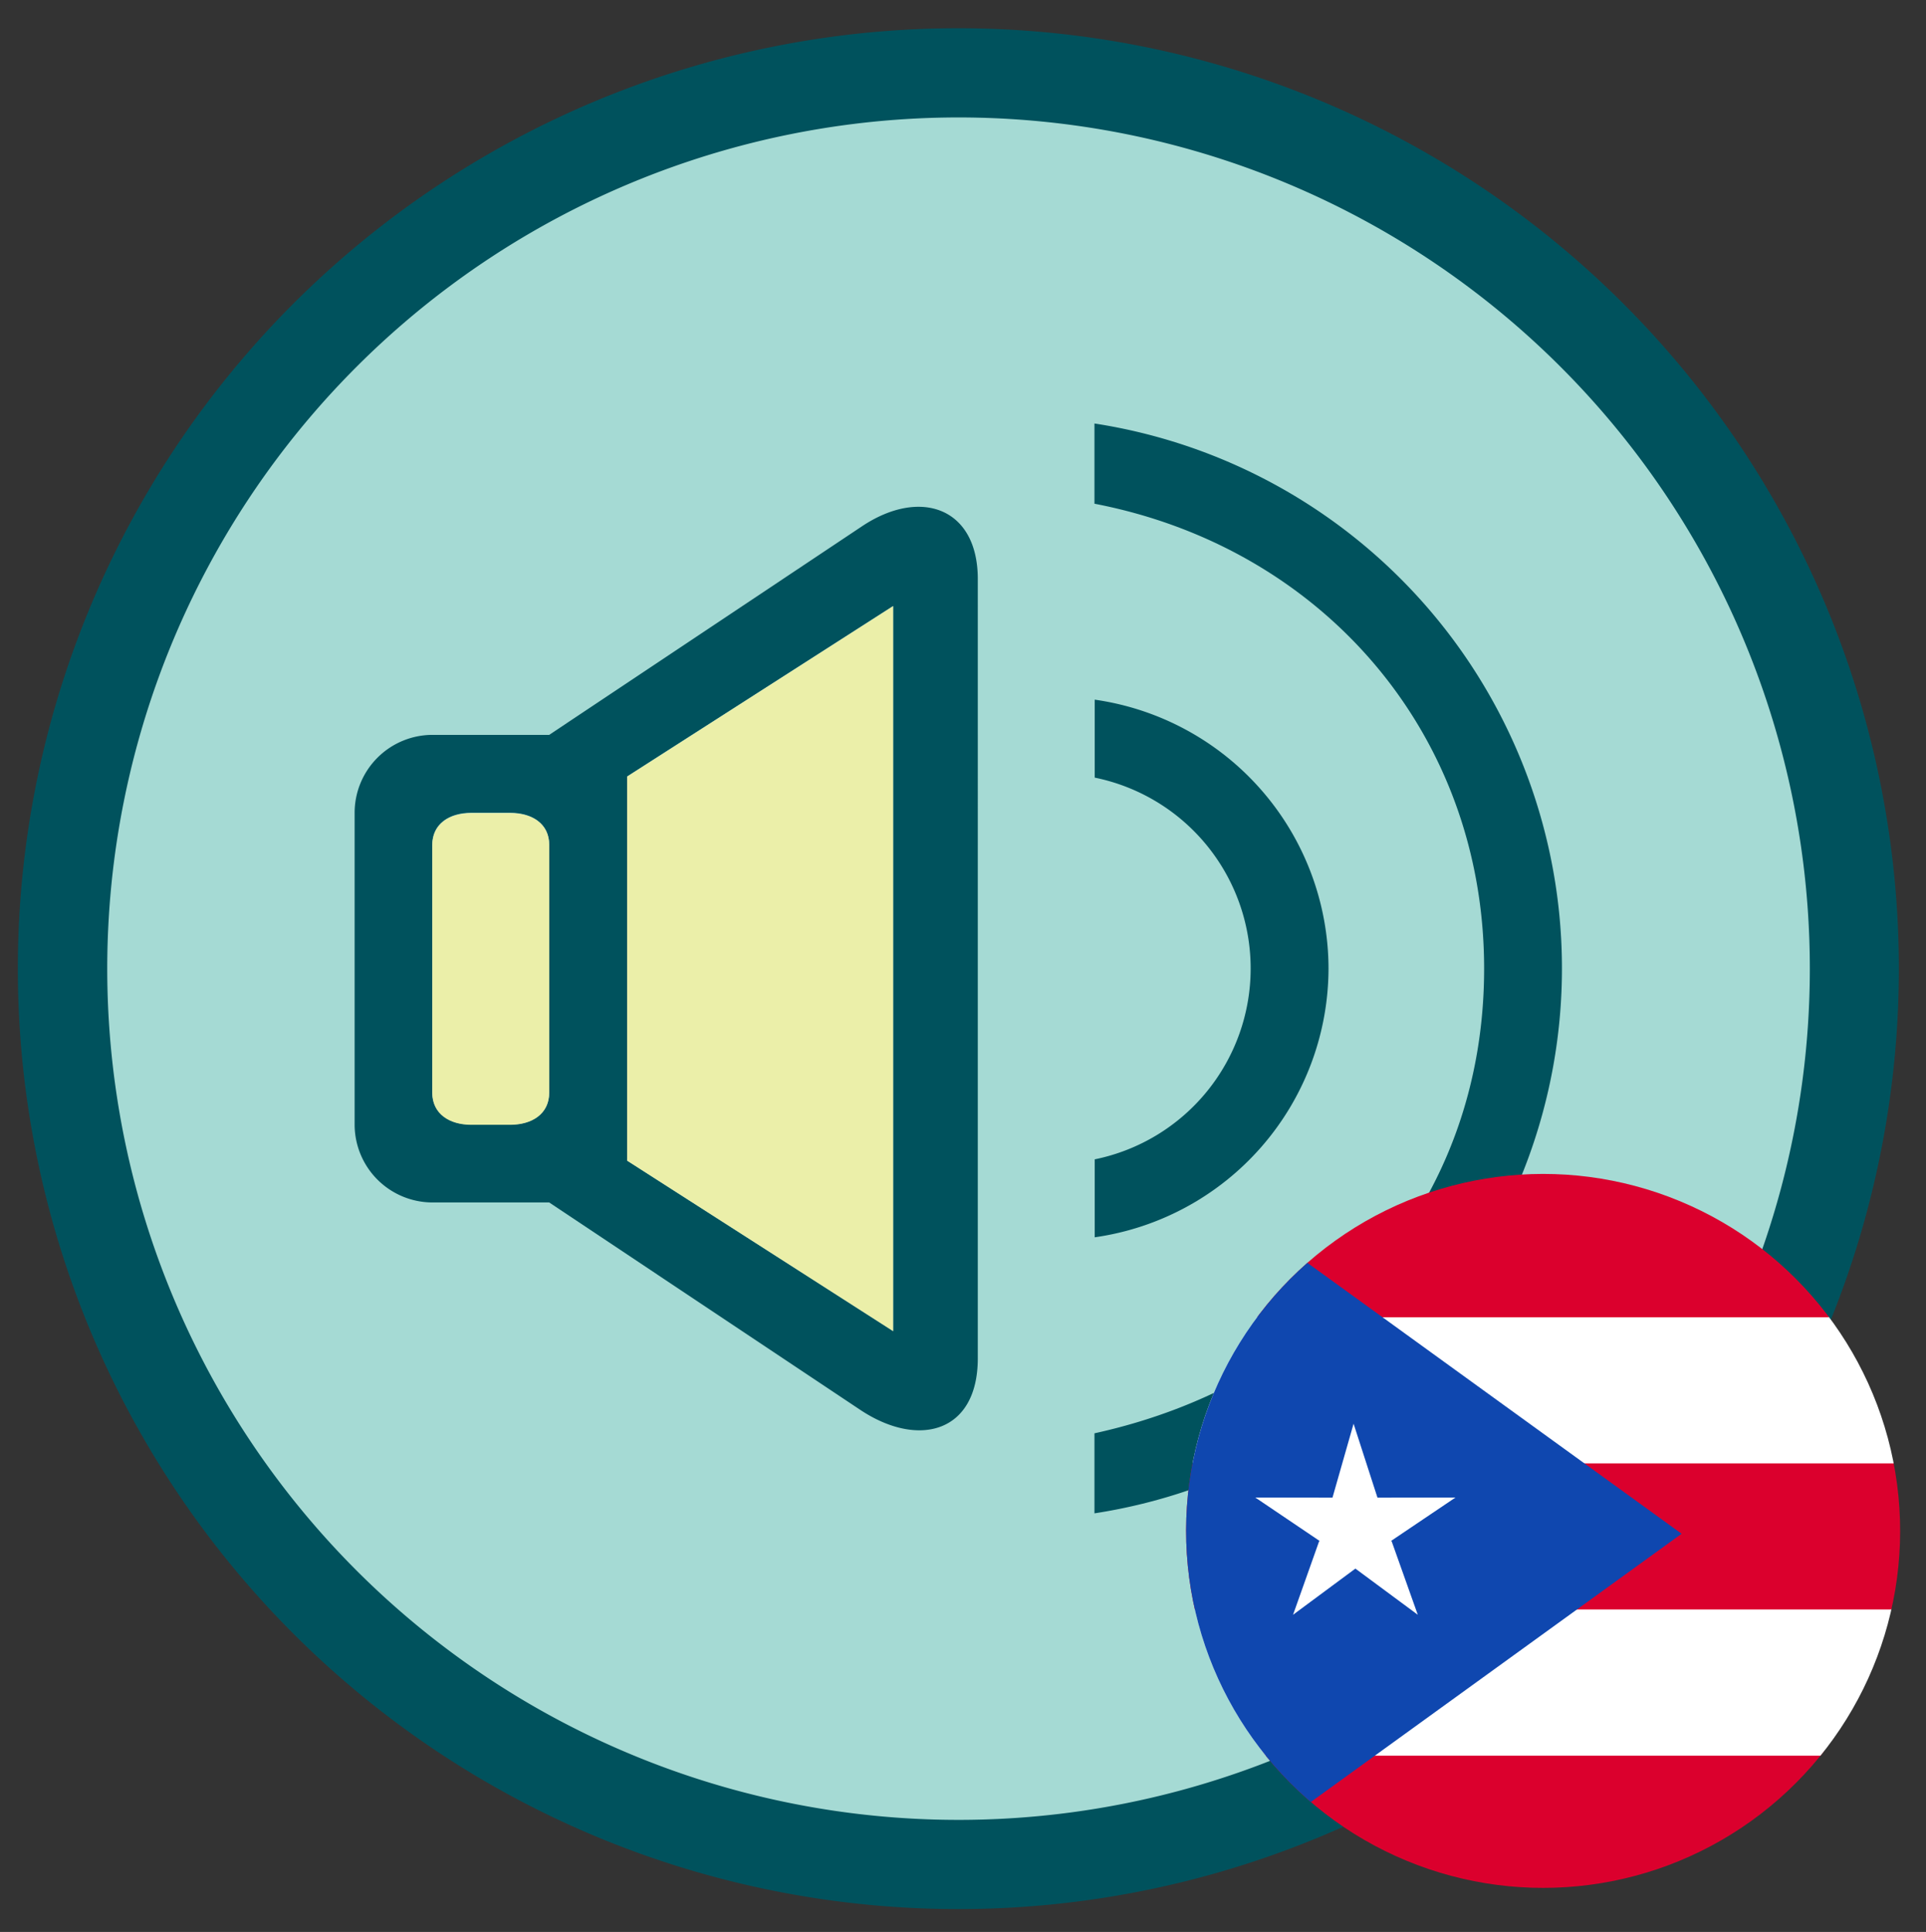
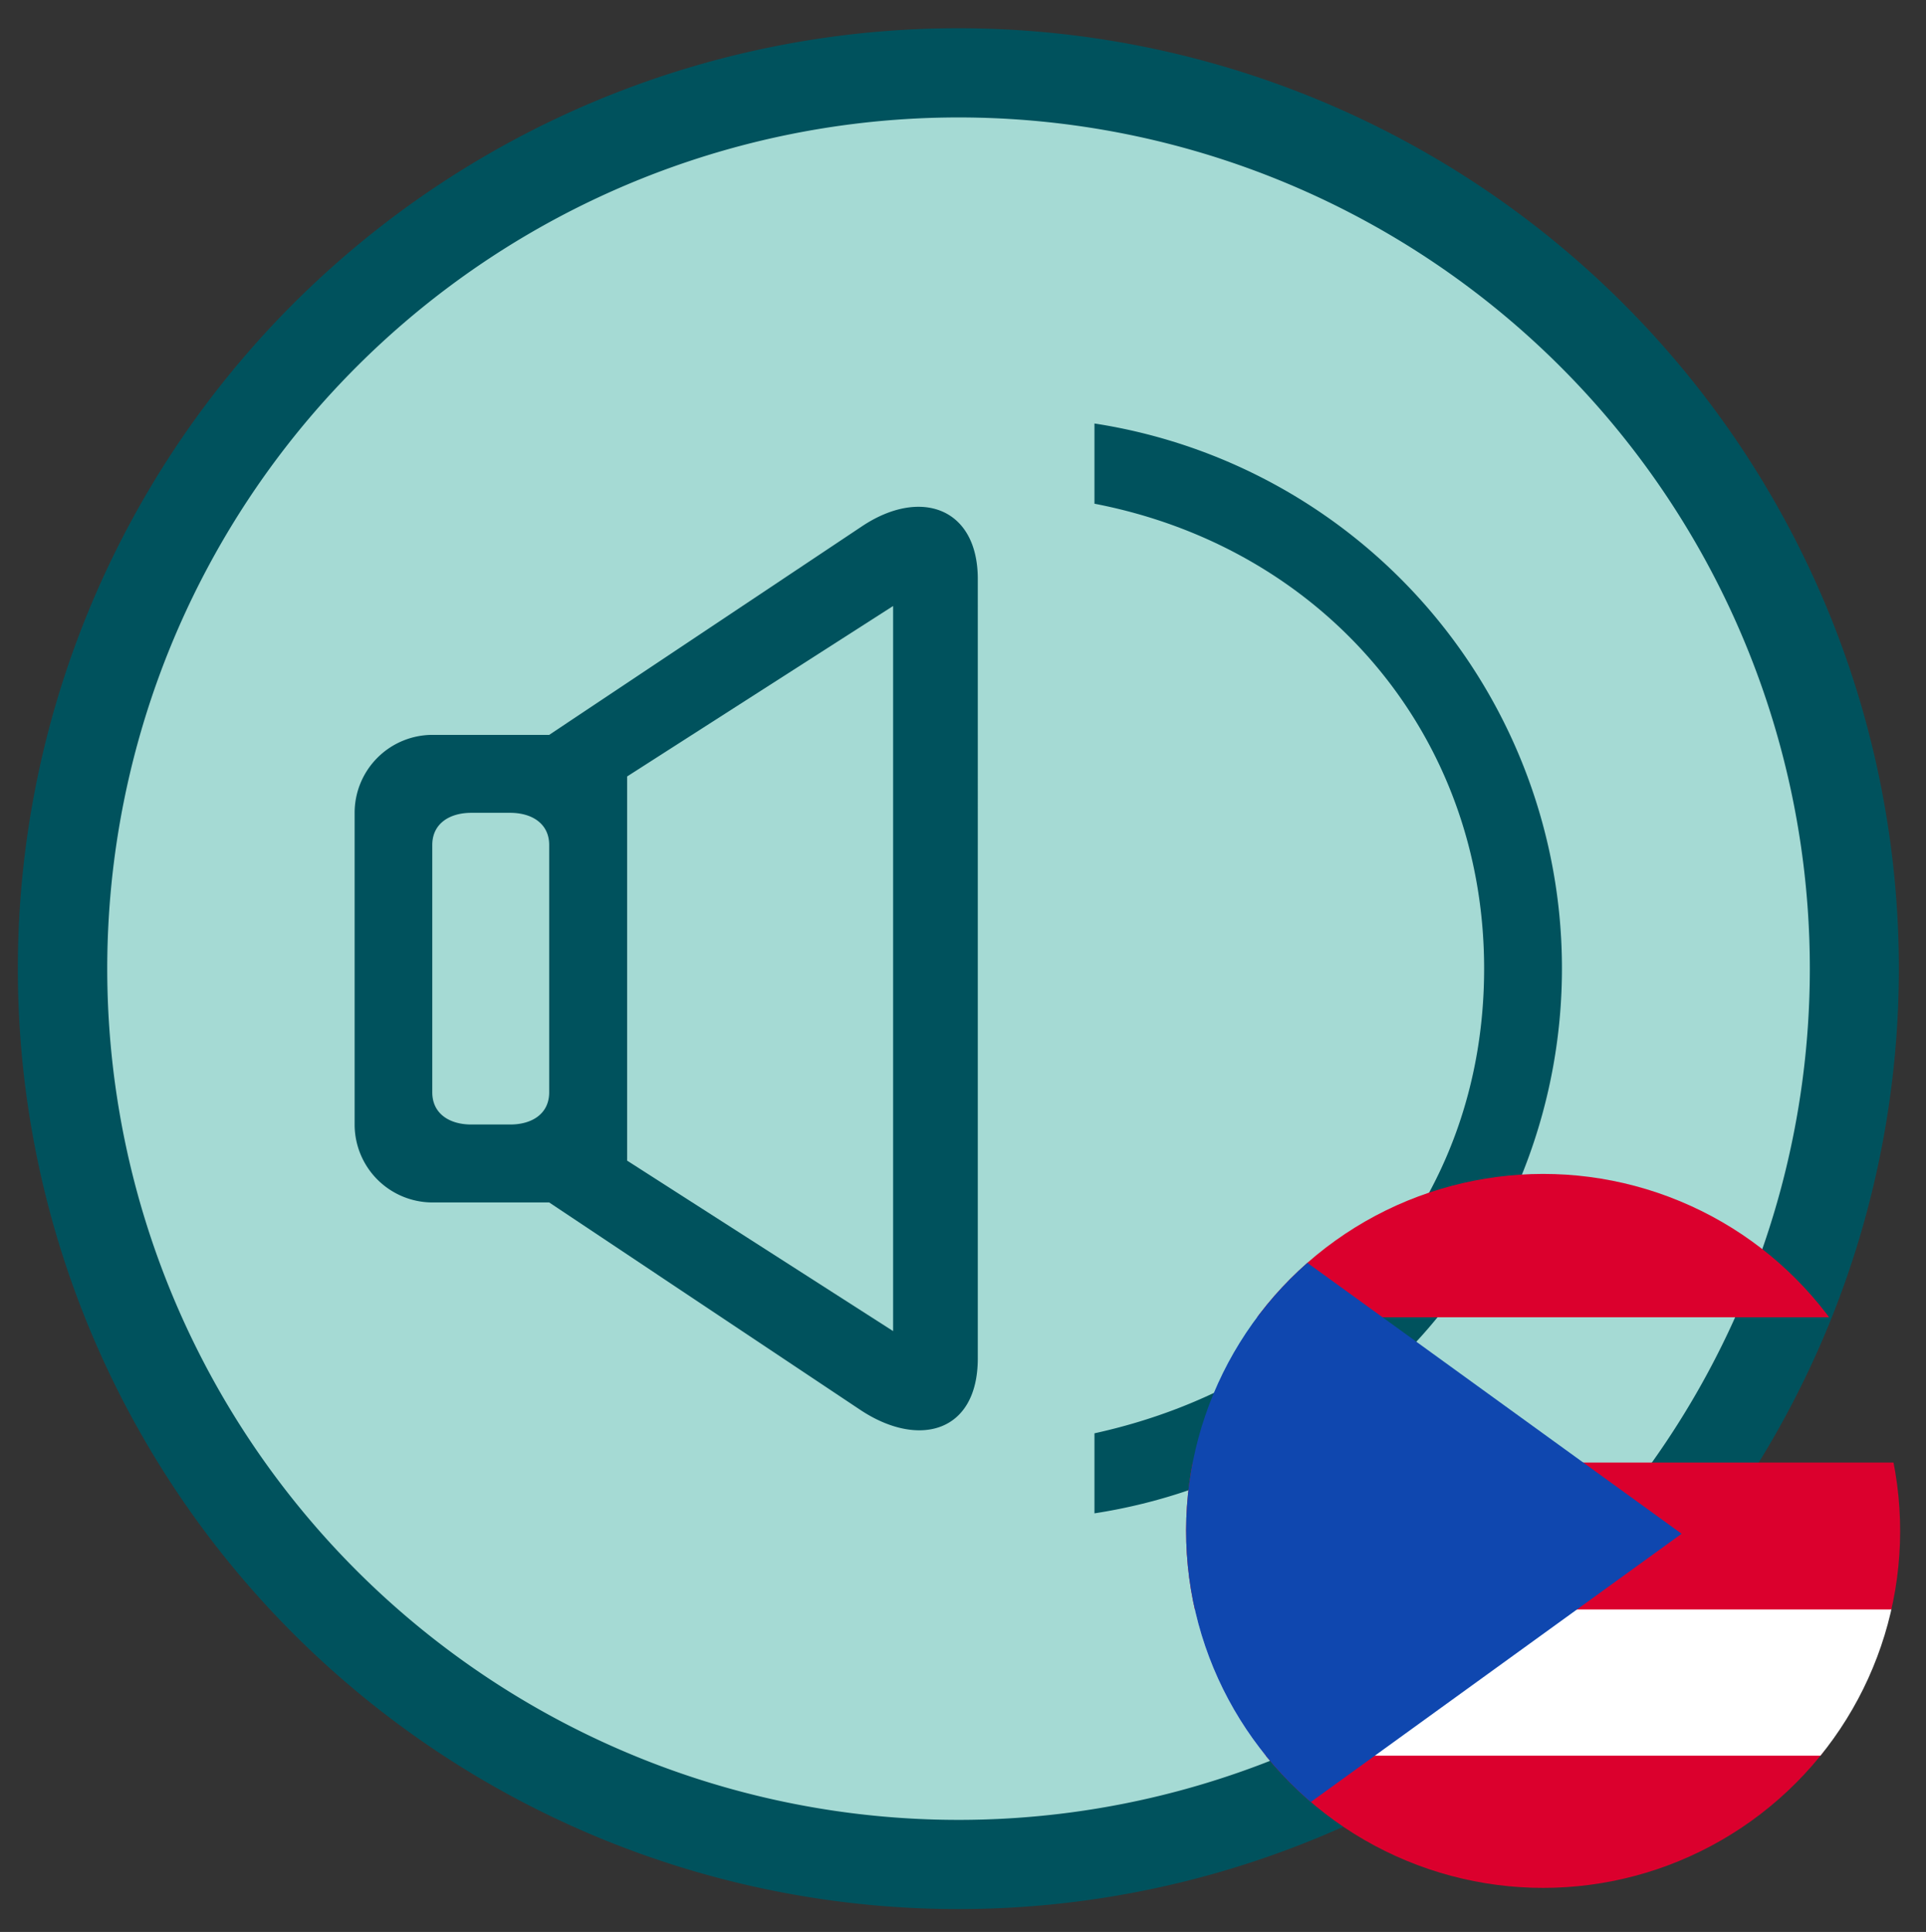
<svg xmlns="http://www.w3.org/2000/svg" id="Layer_1" data-name="Layer 1" viewBox="0 0 315 316">
  <rect x="0" y="0" width="315" height="316" fill="#333333" stroke="none" />
  <defs>
    <style>.cls-1{fill:none;}.cls-2{fill:#a5dad4;}.cls-3,.cls-4{fill:#00525d;}.cls-4,.cls-5{fill-rule:evenodd;}.cls-5{fill:#ebefa9;}.cls-6{clip-path:url(#clip-path);}.cls-7{fill:#db002d;}.cls-8{fill:#fff;}.cls-9{fill:#0f47af;}</style>
    <clipPath id="clip-path">
      <circle id="SVGID" class="cls-1" cx="252.39" cy="250.39" r="58.39" transform="translate(-23.2 25.79) rotate(-5.59)" />
    </clipPath>
  </defs>
  <title>315</title>
  <circle class="cls-2" cx="156.74" cy="158.44" r="142.11" transform="translate(-14.85 16.22) rotate(-5.65)" />
  <path class="cls-3" d="M156.74,4.62A153.82,153.82,0,1,0,310.56,158.44,153.82,153.82,0,0,0,156.74,4.62Zm0,293.05A139.23,139.23,0,1,1,296,158.44,139.23,139.23,0,0,1,156.74,297.67Z" />
-   <path class="cls-4" d="M217.28,158.44a44.5,44.5,0,0,0-38.24-44v12.75a31.86,31.86,0,0,1,0,62.44v12.75A44.5,44.5,0,0,0,217.28,158.44Z" />
  <path class="cls-4" d="M179,69.31V82.39c37.42,7.21,63.73,37.73,63.73,76.05,0,38.09-25.49,67.61-63.73,76v13.09a90.18,90.18,0,0,0,0-178.26Z" />
  <path class="cls-4" d="M141,86.07,89.82,120.2H70.7A12.75,12.75,0,0,0,58,133v51A12.75,12.75,0,0,0,70.7,196.68H89.82l50.87,33.92c9.52,6.34,19.23,3.76,19.23-8.42V94.71C159.92,83,150.5,79.74,141,86.07ZM83.45,183.93H77.07c-3.52,0-6.37-1.74-6.37-5.26V138.21c0-3.52,2.85-5.26,6.37-5.26h6.38c3.52,0,6.37,1.74,6.37,5.26v40.46C89.82,182.19,87,183.93,83.45,183.93Zm62.62,33.79-43.5-27.88V127l43.5-27.88Z" />
-   <path class="cls-5" d="M83.45,133H77.07c-3.52,0-6.37,1.74-6.37,5.26v40.46c0,3.52,2.85,5.26,6.37,5.26h6.38c3.52,0,6.37-1.74,6.37-5.26V138.21C89.82,134.69,87,133,83.45,133Z" />
-   <polygon class="cls-5" points="102.57 189.84 146.07 217.72 146.07 99.15 102.57 127.03 102.57 189.84" />
  <g class="cls-6">
    <rect class="cls-7" x="192.91" y="286.45" width="190.48" height="24.04" />
    <rect class="cls-8" x="192.91" y="263.13" width="190.48" height="24.04" />
    <rect class="cls-7" x="192.91" y="239.22" width="190.48" height="24.04" />
-     <rect class="cls-8" x="192.91" y="215.32" width="190.48" height="24.04" />
    <rect class="cls-7" x="192.91" y="191.41" width="190.48" height="24.05" />
    <polygon class="cls-9" points="193.01 310.21 193.01 191.49 275.03 250.87 193.01 310.21" />
-     <polygon class="cls-8" points="227.61 252.11 231.88 264.12 221.69 256.58 221.67 256.52 221.66 256.58 211.48 264.12 215.74 252.11 215.85 252.03 215.8 252.03 205.3 244.94 217.93 244.96 221.38 232.87 225.28 244.94 225.27 244.97 225.31 244.96 238.05 244.94 227.53 252.03 227.5 252.03 227.61 252.11" />
  </g>
</svg>